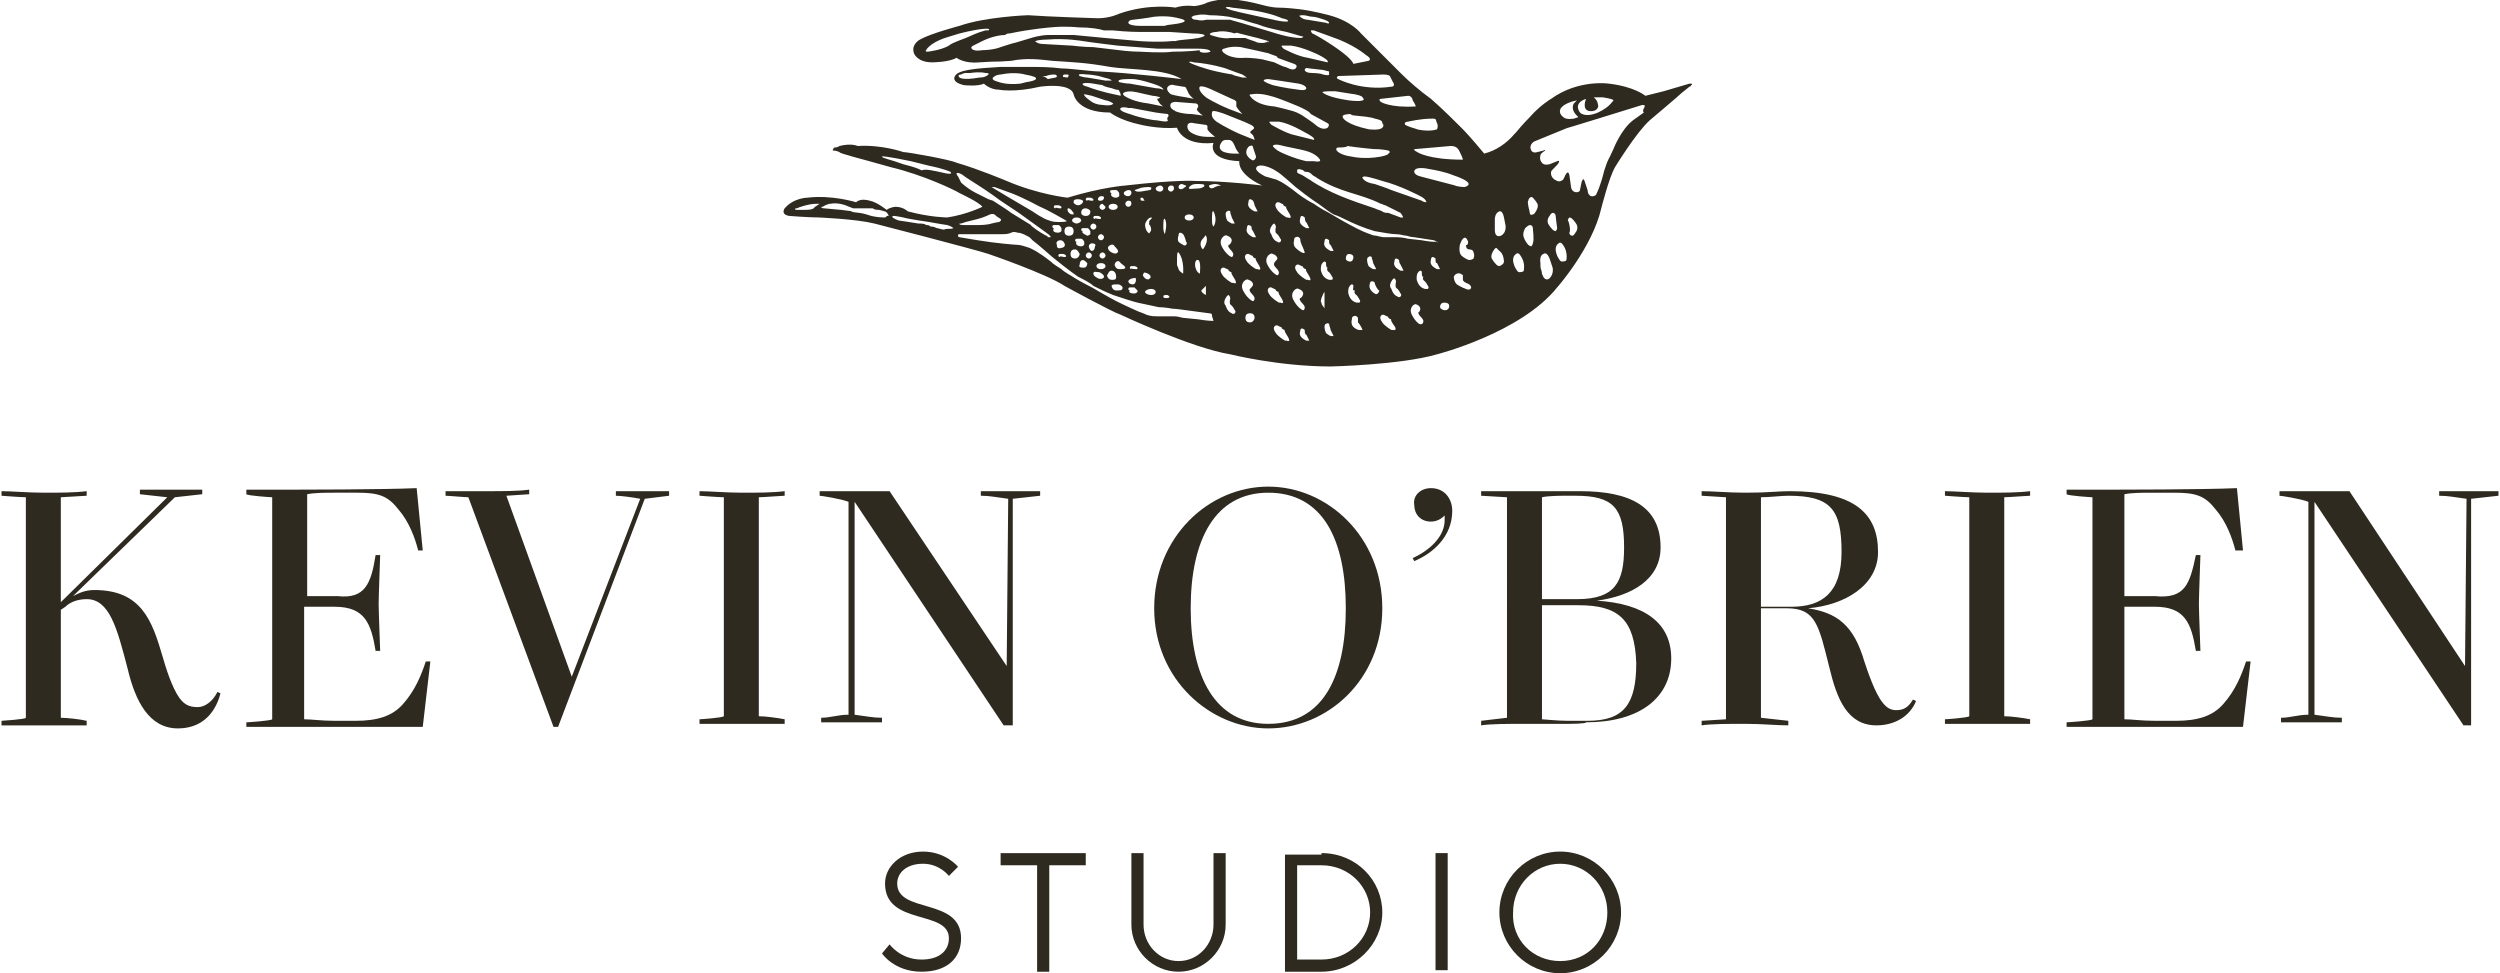
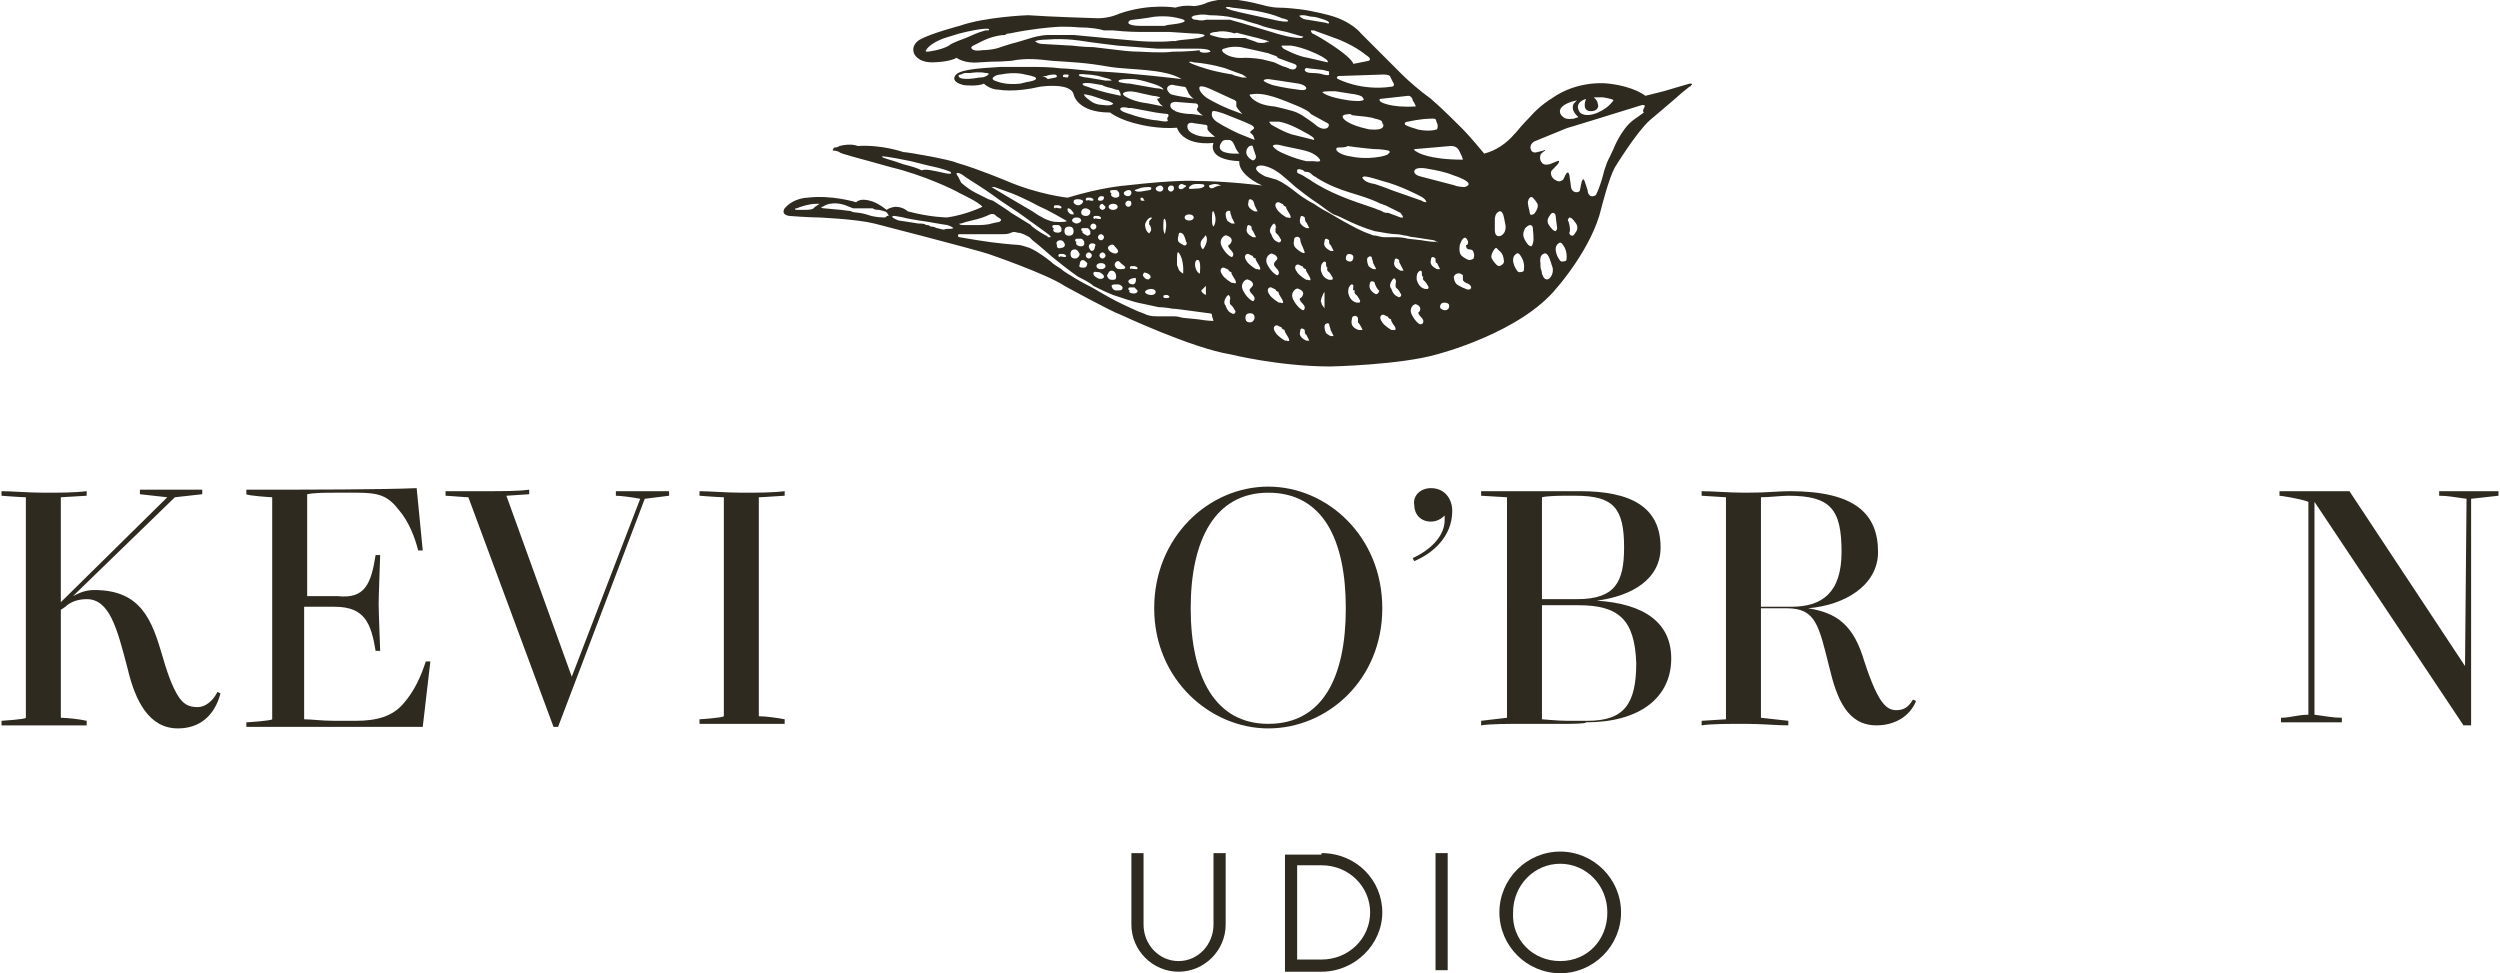
<svg xmlns="http://www.w3.org/2000/svg" version="1.1" id="Layer_1" x="0px" y="0px" viewBox="0 0 164.4 64" style="enable-background:new 0 0 164.4 64;" xml:space="preserve">
  <style type="text/css">
	.st0{fill:#2E2A20;}
</style>
  <g>
-     <path class="st0" d="M58.2,58.1c0-1.1,1-2.1,2.5-2.1s2.3,1,2.3,1l-0.6,0.6c0,0-0.6-0.8-1.7-0.8c-1.1,0-1.7,0.6-1.7,1.3   c0,2,4.2,0.9,4.2,3.6c0,1.3-0.9,2.2-2.6,2.2c-1.8,0-2.6-1.2-2.6-1.2l0.5-0.6c0,0,0.7,1,2.1,1c1.2,0,1.8-0.6,1.8-1.4   C62.4,59.8,58.2,60.9,58.2,58.1z" />
-     <path class="st0" d="M71.4,56.1v0.8H69v7h-0.8v-7h-2.4v-0.8H71.4z" />
    <path class="st0" d="M79.8,60.8v-4.7h0.8v4.7c0,1.7-1.4,3.1-3.1,3.1s-3.1-1.4-3.1-3.1v-4.7h0.8v4.7c0,1.3,1,2.4,2.3,2.4   S79.8,62.1,79.8,60.8z" />
    <path class="st0" d="M86.9,56.1c2.3,0,4,1.8,4,3.9c0,2.1-1.8,3.9-4,3.9h-2.4v-7.7h2.4V56.1z M85.3,56.9v6.2h1.6   c1.8,0,3.2-1.4,3.2-3.1c0-1.7-1.4-3.1-3.2-3.1C86.9,56.9,85.3,56.9,85.3,56.9z" />
    <path class="st0" d="M94.4,56.1h0.8v7.7h-0.8V56.1z" />
    <path class="st0" d="M102.6,64c-2.2,0-4-1.8-4-4s1.8-4,4-4s4,1.8,4,4S104.8,64,102.6,64z M102.6,63.2c1.8,0,3.1-1.4,3.1-3.2   s-1.4-3.2-3.1-3.2s-3.1,1.4-3.1,3.2C99.4,61.8,100.8,63.2,102.6,63.2z" />
  </g>
  <g>
    <path class="st0" d="M11.7,47.9c-1.9,0-2.8-1.8-3.3-3.9c-0.7-2.7-1.2-4.6-2.7-4.6c-0.6,0-1.1,0.2-1.4,0.5L4,40.1v7.1   c0.4,0,1.3,0.1,1.7,0.2v0.3c-0.8,0-1.8,0-2.8,0c-1.1,0-2.2,0-2.8,0v-0.3c0,0,1.6-0.1,1.6-0.2V32.7c-0.3,0-1.6-0.1-1.6-0.1v-0.3   c0.6,0,1.8,0.1,2.8,0.1s2,0,2.8-0.1v0.3c-0.2,0-1.5,0.1-1.7,0.1v6.9l7-6.9l-1.8-0.2v-0.3c0.7,0,0.7,0,2.1,0c1.3,0,1.1,0,2,0v0.3   l-1.8,0.2l-6.7,6.5l0,0c0.4-0.2,0.8-0.4,1.4-0.4c3.1,0,3.8,2,4.5,4.4c0.2,0.7,0.6,2,1.1,2.7c0.3,0.4,0.6,0.6,1.2,0.6   c0.5,0,1-0.4,1.3-1l0.2,0.1C14.1,47.1,13.1,47.9,11.7,47.9z" />
    <path class="st0" d="M24.7,36.5H25c0,0.1-0.1,2.7-0.1,3.2c0,0.6,0.1,2.9,0.1,3.1h-0.3C24.4,41,24,39.9,22,39.9h-2v7.4   c0.5,0,1.1,0.1,2,0.1h1.4c1.4,0,2.4-0.3,3.1-1.1c0.8-0.9,1.2-1.9,1.5-2.8h0.3l-0.5,4.3c-0.6,0-6.4,0-8.5,0c-1.4,0-2.5,0-3.1,0v-0.3   c0.1,0,1.6-0.1,1.7-0.2V32.7c-0.1,0-1.6-0.1-1.7-0.2v-0.3c0.7,0,1.7,0,3.1,0c0,0,5.9,0,8.1-0.1l0.4,4.1h-0.3   c-0.2-0.8-0.6-1.9-1.3-2.7c-0.7-0.9-1.3-1.1-2.7-1.1H22c-0.6,0-1.3,0-1.8,0.1v6.7h2C24,39.4,24.4,38.4,24.7,36.5z" />
    <path class="st0" d="M37.6,44.5L37.6,44.5l4.5-11.7c-0.5-0.1-1.3-0.2-1.6-0.2v-0.3c0.8,0,1.2,0,1.8,0c0.4,0,1.1,0,1.7,0v0.3   l-1.6,0.2l-5.7,15h-0.3l-5.6-15.1c-0.2,0-1.3-0.1-1.5-0.1v-0.3c0.8,0,1.7,0,2.8,0c0.9,0,2,0,2.7-0.1v0.3l-1.5,0.1L37.6,44.5z" />
    <path class="st0" d="M47.6,32.7c-0.3,0-1.6-0.1-1.6-0.1v-0.3c0.6,0,1.8,0.1,2.8,0.1s2,0,2.8-0.1v0.3c-0.2,0-1.4,0.1-1.7,0.1v14.4   c0.4,0,1.2,0.1,1.7,0.2v0.3c-0.8,0-1.8,0-2.8,0c-1.1,0-2.2,0-2.8,0v-0.3c0.1,0,1.5-0.1,1.6-0.2V32.7z" />
-     <path class="st0" d="M66.2,43.8L66.2,43.8l0.1-11c-0.8-0.1-1.2-0.2-1.8-0.2v-0.3c0.8,0,1.4,0,1.9,0c0.6,0,1.4,0,2,0v0.3l-1.8,0.2   v14.9H66L56.2,33l0,0v14c0.8,0.1,1.2,0.2,1.8,0.2v0.3c-0.8,0-1.3,0-2,0s-1.3,0-2,0v-0.3c0.6,0,1.1-0.2,1.8-0.2V33   c-0.5-0.2-1.8-0.4-1.9-0.4v-0.3c0.7,0,1.7,0,2.8,0c0.9,0,1.2,0,1.8,0L66.2,43.8z" />
-     <path class="st0" d="M83.4,32c3.9,0,7.5,3.3,7.5,8s-3.6,7.9-7.5,7.9c-3.8,0-7.5-3.2-7.5-7.9S79.5,32,83.4,32z M83.4,47.6   c3.6,0,5.1-3.1,5.1-7.6s-1.5-7.6-5.1-7.6c-3.5,0-5.1,3.1-5.1,7.6S79.9,47.6,83.4,47.6z" />
+     <path class="st0" d="M83.4,32c3.9,0,7.5,3.3,7.5,8s-3.6,7.9-7.5,7.9c-3.8,0-7.5-3.2-7.5-7.9S79.5,32,83.4,32M83.4,47.6   c3.6,0,5.1-3.1,5.1-7.6s-1.5-7.6-5.1-7.6c-3.5,0-5.1,3.1-5.1,7.6S79.9,47.6,83.4,47.6z" />
    <path class="st0" d="M94.1,32.1c0.9,0,1.4,0.7,1.4,1.5c0,1.7-1.3,2.8-2.5,3.3l-0.1-0.2c1.1-0.5,2.1-1.4,2.1-2.5c0-0.1,0-0.2,0-0.3   c-0.2,0.2-0.5,0.4-0.9,0.4c-0.7,0-1.1-0.5-1.1-1.1C92.9,32.6,93.4,32.1,94.1,32.1z" />
    <path class="st0" d="M103.2,47.6c-1.1,0-1.8,0-2.9,0s-2.3,0-2.9,0.1v-0.3l1.7-0.2V32.7l-1.7-0.1v-0.3c0.7,0,1.8,0,3.2,0   c1.5,0,0.5,0,3.3,0c3.3,0,5.3,1,5.3,3.7c0,2.1-1.9,3.2-4.2,3.5l0,0c3.2,0.2,4.9,1.5,4.9,3.8c0,2.6-2.1,4.2-5.6,4.2   C104.3,47.6,103.2,47.6,103.2,47.6z M101.4,39.4h2.3c2.5,0,3.1-1.1,3.1-3.4c0-2.6-0.7-3.4-3.2-3.4H103c-0.3,0-1.2,0-1.6,0.1V39.4z    M103.8,39.8h-2.4v7.5c0.1,0,1,0.1,1.7,0.1c0.2,0,1,0,1.3,0c2.4,0,3.2-1.1,3.2-3.8C107.5,40.7,106.4,39.8,103.8,39.8z" />
    <path class="st0" d="M115.8,40.2v7l1.8,0.2v0.3c-0.8,0-1.7-0.1-2.8-0.1c-1.2,0-2.3,0-2.9,0.1v-0.3l1.6-0.1V32.7l-1.6-0.1v-0.3   c0.7,0,1.8,0.1,2.9,0.1c1.5,0,2.1-0.1,2.9-0.1c4.3,0,5.8,1.5,5.8,4c0,2.2-2.2,3.5-4.6,3.7l0,0c1.9,0.3,3,1.1,3.7,3.5   c0.2,0.6,0.7,2.1,1.2,2.7c0.3,0.4,0.6,0.5,0.9,0.5c0.5,0,0.8-0.2,1.1-0.7l0.2,0.1c-0.4,1-1.4,1.6-2.6,1.6c-1.9,0-2.6-1.7-3.1-3.8   c-0.7-2.8-0.9-3.9-2.8-3.9h-1.7V40.2z M115.8,39.9h2c2,0,3.3-0.9,3.3-3.6c0-2.8-0.7-3.7-3.5-3.7c-0.5,0-1.2,0.1-1.8,0.1V39.9z" />
-     <path class="st0" d="M129.5,32.7c-0.3,0-1.6-0.1-1.6-0.1v-0.3c0.6,0,1.8,0.1,2.8,0.1s2,0,2.8-0.1v0.3c-0.2,0-1.4,0.1-1.7,0.1v14.4   c0.4,0,1.2,0.1,1.7,0.2v0.3c-0.8,0-1.8,0-2.8,0c-1.1,0-2.2,0-2.8,0v-0.3c0.1,0,1.5-0.1,1.6-0.2V32.7z" />
-     <path class="st0" d="M144.4,36.5h0.3c0,0.1-0.1,2.7-0.1,3.2c0,0.6,0.1,2.9,0.1,3.1h-0.3c-0.3-1.8-0.7-2.9-2.7-2.9h-2v7.4   c0.5,0,1.1,0.1,2,0.1h1.4c1.4,0,2.4-0.3,3.1-1.1c0.8-0.9,1.2-1.9,1.5-2.8h0.3l-0.5,4.3c-0.6,0-6.4,0-8.5,0c-1.4,0-2.5,0-3.1,0v-0.3   c0.1,0,1.6-0.1,1.7-0.2V32.7c-0.1,0-1.6-0.1-1.7-0.2v-0.3c0.7,0,1.7,0,3.1,0c0,0,5.9,0,8.1-0.1l0.4,4.1H147   c-0.2-0.8-0.6-1.9-1.3-2.7c-0.7-0.9-1.3-1.1-2.7-1.1h-1.5c-0.6,0-1.3,0-1.8,0.1v6.7h2C143.7,39.4,144,38.4,144.4,36.5z" />
    <path class="st0" d="M162.1,43.8L162.1,43.8l0.1-11c-0.8-0.1-1.2-0.2-1.8-0.2v-0.3c0.8,0,1.4,0,1.9,0c0.6,0,1.4,0,2,0v0.3l-1.8,0.2   v14.9H162L152.2,33l0,0v14c0.8,0.1,1.2,0.2,1.8,0.2v0.3c-0.8,0-1.3,0-2,0s-1.3,0-2,0v-0.3c0.6,0,1.1-0.2,1.8-0.2V33   c-0.5-0.2-1.8-0.4-1.9-0.4v-0.3c0.7,0,1.7,0,2.8,0c0.9,0,1.2,0,1.8,0L162.1,43.8z" />
  </g>
  <path class="st0" d="M97.6,10.1c0.8-0.2,1.5-0.7,2-1.3c0,0,0,0,0.1-0.1c0.4-0.5,0.9-1,0.9-1c0.7-0.8,1.4-1.2,1.4-1.2  c1.8-1.3,3.8-1,3.8-1c1.7,0.2,2.4,0.8,2.4,0.8l1.2-0.3l1.7-0.5c0.1,0,0.1,0,0.1,0c0.1,0,0.1,0.1,0,0.1c0,0.1-0.1,0.1-0.1,0.1  l-0.5,0.4c-0.2,0.2-2.1,1.8-2.1,1.8c-0.9,0.8-2.3,3.1-2.3,3.1c-0.4,0.7-0.9,2.7-0.9,2.7c-0.6,2.6-2.9,5.2-2.9,5.2  c-2.4,3-7.9,4.4-7.9,4.4c-2.4,0.7-7,0.8-7,0.8c-3.4,0-6.6-0.8-6.6-0.8c-2.5-0.4-7.2-2.6-7.2-2.6c-0.6-0.2-3.7-1.9-3.7-1.9  c-1.2-0.8-5-2.1-5-2.1c-0.9-0.3-7.5-2-7.5-2c-1.2-0.3-3.7-0.4-3.7-0.4c-0.6,0-1.9-0.1-1.9-0.1c-0.6-0.1-0.3-0.5-0.3-0.5  c0.6-0.7,1.5-0.7,1.5-0.7c1.6-0.2,3.2,0.3,3.2,0.3c0.3-0.3,0.9-0.1,0.9-0.1c0.5,0.1,1.1,0.6,1.1,0.6c0.3-0.2,0.6-0.2,0.6-0.2  c0.5,0,0.8,0.3,0.8,0.3c1.5,0.4,2.6,0.4,2.6,0.4c1.3-0.2,2.3-0.7,2.3-0.7c-0.2-0.3-1.5-0.9-1.5-0.9c-0.3-0.2-2.4-1.2-4.5-1.7  c-2.1-0.6-3.4-0.9-3.4-1l0,0c0,0-0.2-0.1-0.4-0.1c-0.1,0,0-0.1,0-0.1s0-0.1,0.1-0.1c0.2,0,0.3-0.1,0.3-0.1c0.8-0.2,1.2,0,1.2,0  c1.6-0.1,3,0.4,3,0.4c0.3,0,3.1,0.5,3.5,0.7c1.4,0.4,3.3,1.2,3.3,1.2c2.1,0.9,4,1.1,4,1.1c2.3-0.7,3.8-0.8,3.8-0.8  c3.5-0.4,4.6-0.3,4.6-0.3c2.1,0,4.4,0.3,4.4,0.3l0,0c-1.7-0.8-1.5-1.6-1.5-1.6c-2.2-0.1-1.7-1.2-1.7-1.2c-2.1,0.2-2.4-1-2.4-1  C76.2,8.5,75,8.2,75,8.2c-1.4-0.3-2-0.8-2-0.8c-2.2,0-2.4-1.2-2.4-1.2c-0.2-0.8-2.2-0.5-2.2-0.5c-1.7,0.4-2.7,0.2-2.7,0.2  c-0.6,0-1-0.4-1-0.4c-0.4,0.2-1.3,0.1-1.3,0.1C62.5,5.4,62.8,5,62.8,5c0.2-0.4,1.3-0.5,3-0.6c0.6,0,1,0,1.6,0c1,0,1.6,0,2.4,0.1  c0.6,0,2,0.2,2.5,0.2c2.1,0.1,5.4,0.5,5.4,0.5c-1.1-0.7-3.5-0.6-4.7-0.8c-1.7-0.3-2.4-0.3-3.8-0.4c-0.9-0.1-1.7-0.2-2.7,0  c-1.4,0.1-0.5,0-2.1,0.1c-1,0.1-1.5-0.3-1.5-0.3c-0.5,0.3-1.6,0.3-1.6,0.3c-1,0-1.2-0.6-1.2-0.6c-0.2-0.6,0.4-0.9,0.4-0.9  c0.7-0.4,2.6-0.9,2.6-0.9C64.8,1.1,67.6,1,67.6,1c1.3,0.1,4.6,0.2,4.6,0.2c0.8,0,1.4-0.3,1.4-0.3c2-0.7,3.7-0.4,3.7-0.4  c0.6-0.2,1.2-0.1,1.2-0.1c0.3,0,0.9-0.2,0.8-0.2C80.4-0.2,81.4,0,81.4,0c0.8,0.1,1.5,0.3,1.5,0.3C83.6,0.5,84,0.5,84,0.5  c0.6,0,1.4,0.1,1.4,0.1c0.9,0.1,2,0.4,2,0.4c1.5,0.4,2.1,1.2,2.1,1.2l2.7,2.7c0.4,0.4,1.2,1.1,1.9,1.6c0.7,0.6,1.7,1.6,2,1.9  C96.7,9,97.6,10.1,97.6,10.1L97.6,10.1z M96.3,12.3c0,0,1-0.2-0.8-0.8c0,0-0.4-0.2-1.6-0.4c0,0-0.9-0.2-0.9,0.2c0,0,0,0.2,0.4,0.3  l2.3,0.6C95.6,12.2,96,12.3,96.3,12.3z M62.7,15c0,0-0.1-0.1-0.4-0.2c0,0-0.7-0.1-1.2-0.2c0,0-1.4-0.2-1.7-0.3c0,0-0.5-0.1-0.6-0.1  c0,0-0.2,0-0.1,0.1c0,0,0.1,0.1,0.4,0.2c0,0,0.7,0.1,1.3,0.2c0.2,0,0.4,0,0.5,0.1c0.1,0,0.2,0,0.3,0.1c0.1,0,0.2,0,0.4,0.1  c0.1,0,0.3,0.1,0.5,0.1C62.2,15,62.5,15.1,62.7,15z M85.7,17.6c0,0,0-0.1-0.1-0.1l-0.2-0.1h-0.1c0,0-0.3,0.1,0,0.5  c0,0,0.1,0.2,0.6,0.5H86c0,0,0.4,0.2,0-0.4c0,0-0.2-0.3-0.1-0.3C85.8,17.7,85.7,17.6,85.7,17.6z M80.8,17.8c0,0,0-0.1-0.1-0.1  l-0.2-0.1h-0.1c0,0-0.3,0.1,0,0.5c0,0,0.1,0.2,0.6,0.5h0.1c0,0,0.4,0.2,0-0.4c0,0-0.2-0.3-0.1-0.3C80.9,17.9,80.8,17.8,80.8,17.8z   M84.4,13.5c0,0,0-0.1-0.1-0.1l-0.2-0.1H84c0,0-0.3,0.1,0,0.5c0,0,0.1,0.2,0.6,0.5h0.1c0,0,0.4,0.2,0-0.4c0,0-0.2-0.3-0.1-0.3  C84.5,13.6,84.4,13.5,84.4,13.5z M108,6.9c0,0-5.8,1.8-4.9,1.5l-2.2,0.9c0,0-0.4,0.2-0.2,0.6c0,0,0.1,0.2,0.4,0.1l0.4-0.1  c0,0,0.1-0.1,0.1,0c0,0-0.3,0.2-0.3,0.3c0,0-0.1,0.3,0.1,0.5c0,0,0.1,0.2,0.5,0.1l0.5-0.2c0,0,0.2-0.1,0.1,0.1  c-0.1,0.2-0.5,0.5-0.5,0.6c0,0-0.1,0.4,0.4,0.6c0,0,0.2,0.1,0.4-0.1l0.1-0.2c0,0,0.2-0.5,0.3-0.1l0.1,0.7c0,0,0,0.3,0.2,0.4  c0.2,0.1,0.4,0,0.4-0.1L104,12c0,0,0.1-0.4,0.2-0.1l0.1,0.3l0.1,0.3c0,0,0,0.2,0.1,0.3c0.1,0.2,0.5,0.1,0.5-0.1c0,0,0.2-0.3,0.5-1.5  c0.3-0.9,0.2-0.5,0.6-1.4c0,0,0.5-1.3,1.3-1.9l0.7-0.5C107.9,7.2,108.4,6.9,108,6.9z M102.6,7.2c-0.1,0.3,0.2,0.5,0.2,0.5  c0.2,0.2,0.7,0.1,0.7,0.1l0.3-0.1c-0.6-0.5-0.3-0.9-0.3-0.9l0.2-0.2C102.7,6.8,102.6,7.2,102.6,7.2z M103.9,7.4  c0.3,0.3,0.9,0.1,0.9,0.1c0.4-0.1,0.8-0.4,0.8-0.4c0.3-0.2,0.5-0.5,0.5-0.5c0-0.1-0.7-0.2-0.7-0.2c-0.3,0-0.6,0-0.6,0  c0.3,0.2,0.3,0.6,0.3,0.6c-0.1,0.4-0.6,0.3-0.6,0.3c-0.5-0.1-0.2-0.8-0.2-0.8C103.4,6.8,103.9,7.4,103.9,7.4z M58.4,14.1  c-0.1-0.2-0.2-0.2-0.6-0.3c-0.1,0-0.3,0-0.4-0.1c-0.1,0-0.2,0-0.3,0l0,0c-0.2,0-0.4,0-0.6,0h-0.4l-0.5-0.2c0,0-0.5-0.2-1-0.1  c0,0-0.2,0-0.5,0.2H54c0,0,0,0.1,0.2,0.1l1.1,0.1l0.8,0.1l0,0c-0.5,0,0.4,0.1,0.4,0.1s0.2,0,0.8,0.2c0,0,0.4,0.1,0.8,0.1  c0.1,0,0.2,0,0.2-0.1C58.4,14.2,58.5,14.2,58.4,14.1z M53.9,13.4c0,0,0,0-0.2,0c-0.1,0-0.3,0-0.7,0.1c0,0-0.4,0.1-0.6,0.2  c0,0,0,0-0.1,0c0,0,0,0,0,0.1c0,0,0.1,0,0.2,0H53c0,0,0.4,0,0.5-0.1l0.1-0.1L53.9,13.4L53.9,13.4z M65.8,14.4l-0.3-0.2  c0,0-0.1-0.2-0.4-0.1c0,0-0.4,0.2-0.8,0.3l-0.8,0.2l-0.3,0.1h-0.1c0,0-0.1,0.1,0.3,0.1c0,0,0.7,0,0.9,0c0.1,0,0.6,0,0.9-0.1  c0,0,0.4-0.1,0.5-0.1C65.7,14.6,65.9,14.5,65.8,14.4z M70.1,14.5c0,0-1.2-0.7-1.7-0.9c0,0-1.1-0.6-1.9-0.9l-1.1-0.4c0,0-0.1,0-0.2,0  l0,0l1,0.6l1.7,1c0,0,0.7,0.5,1.1,0.6c0,0,0.2,0.1,0.6,0.1C69.7,14.6,70.3,14.6,70.1,14.5z M68.8,15.5c0,0,0.1,0,0.1,0.1  c0.1,0,0.3,0,0.2,0c0,0,0-0.1-0.3-0.3L67,14c0,0-0.9-0.6-1.2-0.8c0,0-0.8-0.6-1.6-1.1c0,0-0.8-0.5-0.9-0.6c0,0-0.3-0.2-0.4-0.1  c0,0,0,0.1,0.1,0.2l0.1,0.2l0.1,0.2c0,0,0.4,0.4,1,0.7l0.8,0.4l0.3,0.1l0,0c0,0,1.1,0.7,1.2,0.8l1.3,0.8  C67.7,14.8,68.4,15.3,68.8,15.5z M62.2,11.4c0,0,0.5,0.1,0.3-0.1c0,0-0.4-0.2-1.4-0.4l-1.2-0.3c0,0-1.9-0.4-1.9-0.3s0.6,0.2,1.4,0.5  c0.8,0.2,1,0.3,1.2,0.4C60.9,11.1,61.3,11.2,62.2,11.4z M79.7,20.7c0,0,0-0.1-0.2-0.1L78,20.4c0,0-0.7-0.1-0.9-0.1  c0,0-0.5-0.1-0.9-0.1c-0.5-0.1-0.9-0.2-1.4-0.3c-0.4-0.1-1-0.3-1.6-0.5c-0.5-0.2-0.9-0.4-1.3-0.6c-0.2-0.2-0.6-0.4-1-0.6  c0,0-0.6-0.4-1.7-1.3c0,0-0.9-0.8-1.3-1.1c-0.1-0.1-0.1-0.1-0.2-0.2c-0.2-0.1-0.5-0.3-0.8-0.3c0,0-0.2-0.1-0.4,0  c-0.2,0.1-0.4,0.1-0.7,0.1c-1.1,0-2.6,0-2.6,0c-0.2,0-0.2,0-0.2,0.1s0.1,0.1,0.1,0.1l1.2,0.2c1.2,0.2,2.5,0.3,2.6,0.3  c0.2,0,0.5,0.1,0.8,0.2c0.2,0.1,0.5,0.2,1.4,0.9c0.2,0.2,0.4,0.3,0.7,0.5c0.2,0.2,0.6,0.4,0.9,0.6c0,0,0.5,0.3,1.1,0.6  c0,0,1.2,0.7,1.6,0.9c0,0,0.8,0.4,1.5,0.7c0,0,0.3,0.1,0.5,0.2c0.3,0.1,0.5,0.1,0.7,0.1h0.6h0.2c0.1,0,0.2,0,0.3,0  c0.3,0,0.5,0.1,0.6,0.1l1,0.1c0,0,0.6,0.1,0.9,0.1h0.1C79.7,20.8,79.7,20.8,79.7,20.7z M96.2,18.1c0,0-0.2-0.2-0.4-0.1  c0,0-0.1,0-0.2,0.2c0,0,0,0.3,0.2,0.5c0,0,0.3,0.2,0.6,0.3c0.2,0.1,0.3,0,0.3,0s0.1-0.1,0-0.2c0,0,0-0.1-0.3-0.2  c0,0-0.2-0.1-0.2-0.2C96.2,18.4,96.2,18.2,96.2,18.1z M83.9,14.9c0,0,0-0.1-0.1-0.2c0,0-0.1,0-0.2,0.2c0,0-0.2,0.3,0,0.5  c0,0,0.1,0.4,0.4,0.5c0.1,0.1,0.2,0,0.2,0s0.1-0.1,0-0.2c0,0-0.1-0.2-0.2-0.3c0,0-0.2-0.1-0.1-0.3C83.8,15.2,83.9,15.1,83.9,14.9z   M75.7,14.4c0,0,0.1-0.1,0-0.1c0,0-0.1,0-0.2,0.1c0,0-0.2,0.2-0.2,0.4c0,0,0,0.3,0.2,0.5c0.1,0.1,0.1,0,0.1,0s0.1-0.1,0.1-0.2  c0,0,0-0.2-0.1-0.3c0,0-0.1-0.1,0-0.2C75.5,14.6,75.6,14.5,75.7,14.4z M89,18.8c0,0,0-0.1-0.1-0.1c0,0-0.1,0-0.2,0.2  c0,0-0.1,0.3,0,0.5c0,0,0.1,0.4,0.5,0.5c0.1,0,0.2,0,0.2,0s0.1-0.1,0-0.2c0,0-0.1-0.2-0.2-0.3c0,0-0.2-0.1-0.1-0.3  C88.9,19.1,89,19,89,18.8z M91.8,18.5c0,0,0-0.1-0.1-0.2c0,0-0.1,0-0.2,0.2c0,0-0.2,0.3,0,0.5c0,0,0.1,0.4,0.4,0.5  c0.1,0.1,0.2,0,0.2,0s0.1-0.1,0-0.2c0,0-0.1-0.2-0.2-0.3c0,0-0.2-0.1-0.1-0.3C91.7,18.8,91.8,18.7,91.8,18.5z M87.2,17.3  c0,0,0-0.1-0.1-0.1c0,0-0.1,0-0.2,0.2c0,0-0.1,0.3,0,0.5c0,0,0.1,0.4,0.5,0.5c0.1,0,0.2,0,0.2,0s0.1-0.1,0-0.2c0,0-0.1-0.2-0.2-0.3  c0,0-0.2-0.1-0.1-0.3C87.2,17.6,87.2,17.4,87.2,17.3z M93.5,17.9c0,0,0-0.1-0.1-0.1c0,0-0.1,0-0.2,0.2c0,0-0.1,0.3,0,0.5  c0,0,0.1,0.4,0.5,0.5c0.1,0,0.2,0,0.2,0s0.1-0.1,0-0.2c0,0-0.1-0.2-0.2-0.3c0,0-0.2-0.1-0.1-0.3C93.5,18.2,93.5,18.1,93.5,17.9z   M94.4,17c0,0-0.1-0.1-0.2-0.1c0,0-0.1,0-0.1,0.2c0,0-0.1,0.2,0.1,0.4c0,0,0.1,0.1,0.3,0.2c0.1,0,0.2,0,0.2,0s-0.1-0.2-0.2-0.4  C94.4,17.3,94.4,17.2,94.4,17z M92,17.1c0,0-0.1-0.1-0.2-0.1c0,0-0.1,0-0.1,0.2c0,0-0.1,0.2,0.1,0.4c0,0,0.1,0.1,0.3,0.2  c0.1,0,0.2,0,0.2,0s-0.1-0.2-0.2-0.4C92.1,17.4,92,17.3,92,17.1z M87.4,15.8c0,0-0.1-0.1-0.2-0.1c0,0-0.1,0-0.1,0.2  c0,0-0.1,0.2,0.1,0.4c0,0,0.1,0.1,0.3,0.2c0.1,0,0.2,0,0.2,0s-0.1-0.2-0.2-0.4C87.4,16.1,87.4,15.9,87.4,15.8z M85.8,14.3  c0,0-0.1-0.1-0.2-0.1c0,0-0.1,0-0.1,0.2c0,0-0.1,0.2,0.1,0.4c0,0,0.1,0.1,0.3,0.2c0.1,0,0.2,0,0.2,0s-0.1-0.2-0.2-0.4  C85.9,14.7,85.8,14.5,85.8,14.3z M85.8,21.7c0,0-0.1-0.1-0.2-0.1c0,0-0.1,0-0.1,0.2c0,0-0.1,0.2,0.1,0.4c0,0,0.1,0.1,0.3,0.2  c0.1,0,0.2,0,0.2,0S86,22.2,85.9,22C85.8,22,85.8,21.8,85.8,21.7z M85.5,15.7c0,0-0.1-0.2-0.3-0.1c0,0-0.1,0-0.1,0.2  c0,0-0.1,0.3,0.1,0.5c0,0,0.2,0.2,0.4,0.3c0.2,0.1,0.2,0,0.2,0s-0.1-0.3-0.2-0.5C85.6,16.1,85.5,15.9,85.5,15.7z M82.4,13.2  c0,0-0.1-0.1-0.2-0.1c0,0-0.1,0-0.1,0.2c0,0-0.1,0.2,0.1,0.4c0,0,0.1,0.1,0.3,0.2c0.1,0,0.2,0,0.2,0s-0.1-0.2-0.2-0.4  C82.5,13.5,82.5,13.4,82.4,13.2z M82.4,18.7c0,0,0-0.2-0.3-0.3c0,0-0.1-0.1-0.3,0.1c0,0-0.2,0.2-0.1,0.5c0,0,0.1,0.3,0.4,0.6  c0.2,0.2,0.3,0.2,0.3,0.2s0.1,0,0.1-0.2c0,0,0-0.1-0.2-0.3c0,0-0.2-0.2-0.1-0.3C82.3,18.9,82.4,18.8,82.4,18.7z M84,17  c0,0,0-0.2-0.3-0.3c0,0-0.1-0.1-0.3,0.1c0,0-0.2,0.2-0.1,0.5c0,0,0.1,0.3,0.4,0.6c0.2,0.2,0.3,0.2,0.3,0.2s0.1,0,0.1-0.2  c0,0,0-0.1-0.2-0.3c0,0-0.2-0.2-0.1-0.3C83.8,17.2,84,17.1,84,17z M85.7,19.3c0,0,0-0.2-0.3-0.3c0,0-0.1-0.1-0.3,0.1  c0,0-0.2,0.2-0.1,0.5c0,0,0.1,0.3,0.4,0.6c0.2,0.2,0.3,0.2,0.3,0.2s0.1,0,0.1-0.2c0,0,0-0.1-0.2-0.3c0,0-0.2-0.2-0.1-0.3  C85.6,19.6,85.7,19.4,85.7,19.3z M98.6,16.5c0,0-0.1-0.1-0.2-0.2c0,0-0.1,0-0.2,0.2c0,0-0.2,0.3-0.1,0.5c0,0,0.1,0.2,0.3,0.4  c0.1,0.1,0.2,0.1,0.2,0.1s0.3-0.1,0.3-0.3C98.9,17.2,98.9,16.7,98.6,16.5z M102.9,16.3c0,0-0.1-0.2-0.2-0.3c0,0-0.1-0.1-0.2,0  c0,0-0.2,0.1-0.2,0.4c0,0,0,0.3,0.2,0.6c0.1,0.2,0.2,0.2,0.2,0.2s0.3,0,0.3-0.1C103,17.2,103.1,16.7,102.9,16.3z M100.1,17  c0,0-0.1-0.2-0.2-0.3c0,0-0.1-0.1-0.2,0c0,0-0.2,0.1-0.2,0.4c0,0,0,0.3,0.2,0.6c0.1,0.2,0.2,0.2,0.2,0.2s0.3,0,0.3-0.1  C100.2,17.8,100.3,17.4,100.1,17z M96.5,15.8c0,0-0.1-0.3-0.3-0.1c0,0-0.1,0.1-0.2,0.4c0,0-0.1,0.5,0.1,0.7c0,0,0.2,0.2,0.5,0.3  c0.2,0,0.3-0.1,0.3-0.1s0.1-0.2,0-0.4c0,0,0-0.2-0.3-0.2c0,0-0.2,0-0.2-0.3C96.5,16.2,96.6,15.9,96.5,15.8z M100.8,15  c0,0,0-0.2-0.2-0.2c0,0-0.1,0-0.3,0.2c0,0-0.2,0.3-0.1,0.6c0,0,0.1,0.3,0.3,0.5c0.1,0.1,0.2,0.1,0.2,0.1s0.1-0.1,0.1-0.2  C100.9,15.8,100.8,15.1,100.8,15z M83.9,19.1c0,0,0-0.1-0.1-0.1l-0.2-0.1h-0.1c0,0-0.3,0.1,0,0.5c0,0,0.1,0.2,0.6,0.5h0.1  c0,0,0.4,0.2,0-0.4c0,0-0.2-0.3-0.1-0.3C84,19.2,83.9,19.1,83.9,19.1z M84.3,21.6c0,0,0-0.1-0.1-0.1L84,21.4h-0.1c0,0-0.3,0.1,0,0.5  c0,0,0.1,0.2,0.6,0.5h0.1c0,0,0.4,0.2,0-0.4c0,0-0.2-0.3-0.1-0.3C84.4,21.7,84.3,21.6,84.3,21.6z M82.4,16.9c0,0,0-0.1-0.1-0.1  l-0.2-0.1H82c0,0-0.3,0.1,0,0.5c0,0,0.1,0.2,0.6,0.5h0.1c0,0,0.4,0.2,0-0.4c0,0-0.2-0.3-0.1-0.3C82.5,17,82.4,16.9,82.4,16.9z   M80.9,19.6c0,0,0-0.1-0.1-0.2c0,0-0.1,0-0.2,0.2c0,0-0.2,0.3,0,0.5c0,0,0.1,0.4,0.4,0.5c0.1,0.1,0.2,0,0.2,0s0.1-0.1,0-0.2  c0,0-0.1-0.2-0.2-0.3c0,0-0.2-0.1-0.1-0.3C80.8,19.9,80.9,19.8,80.9,19.6z M82.3,14.9c0,0-0.1-0.1-0.2-0.1c0,0-0.1,0-0.1,0.2  c0,0-0.1,0.2,0.1,0.4c0,0,0.1,0.1,0.3,0.2c0.1,0,0.2,0,0.2,0s-0.1-0.2-0.2-0.4C82.3,15.1,82.3,15,82.3,14.9z M93.4,20.3  c0,0,0-0.2-0.3-0.3c0,0-0.1,0-0.2,0.1c0,0-0.2,0.2-0.1,0.5c0,0,0.1,0.3,0.4,0.6c0.2,0.2,0.3,0.1,0.3,0.1s0.1,0,0.1-0.2  c0,0,0-0.1-0.2-0.3c0,0-0.2-0.2-0.1-0.3C93.3,20.6,93.4,20.4,93.4,20.3z M91.3,20.9c0,0,0-0.1-0.1-0.1L91,20.7h-0.1  c0,0-0.3,0.1,0,0.5c0,0,0.1,0.2,0.6,0.5h0.1c0,0,0.4,0.1,0-0.4c0,0-0.2-0.3-0.1-0.3C91.4,21,91.3,20.9,91.3,20.9z M89.3,20.9  c0,0-0.1-0.2-0.3-0.1c0,0-0.1,0-0.1,0.2c0,0-0.1,0.3,0.1,0.5c0,0,0.2,0.2,0.4,0.2c0.2,0,0.2,0,0.2,0s-0.1-0.3-0.3-0.5  C89.3,21.3,89.3,21.1,89.3,20.9z M81,15.8c0,0,0-0.2-0.3-0.3c0,0-0.1-0.1-0.3,0.1c0,0-0.2,0.2-0.1,0.5c0,0,0.1,0.3,0.4,0.6  c0.2,0.2,0.3,0.2,0.3,0.2s0.1,0,0.1-0.2c0,0,0-0.1-0.2-0.3c0,0-0.2-0.2-0.1-0.3C80.9,16.1,81,15.9,81,15.8z M77.8,15.4  c0,0-0.1-0.1-0.2-0.1c0,0-0.1,0-0.1,0.2c0,0-0.1,0.2,0,0.4c0,0,0.1,0.1,0.3,0.2c0.1,0.1,0.2,0,0.2,0s0.1-0.1,0-0.2  C78,15.9,77.9,15.5,77.8,15.4z M90.4,18.6c0,0,0-0.1-0.2-0.1c0,0-0.1,0-0.1,0.1c0,0-0.1,0.2,0,0.4c0,0,0.1,0.2,0.3,0.3  c0.1,0.1,0.2,0,0.2,0s0.1-0.1,0.1-0.2C90.6,19.1,90.4,18.7,90.4,18.6z M102.3,14.2c0,0,0-0.2-0.2-0.2c0,0-0.1,0-0.2,0.2  c0,0-0.2,0.2-0.1,0.5c0,0,0.1,0.2,0.3,0.4c0.1,0.1,0.2,0.1,0.2,0.1s0.1-0.1,0.1-0.2C102.4,15,102.3,14.3,102.3,14.2z M100.6,14  c0,0,0,0.2,0.2,0.1c0,0,0.1,0,0.2-0.2c0,0,0.2-0.3,0.1-0.5c0,0-0.1-0.2-0.3-0.4c-0.1-0.1-0.2,0-0.2,0s-0.1,0.1-0.1,0.2  C100.4,13.3,100.6,13.9,100.6,14z M103.2,15.3c0,0,0,0.2,0.2,0.2c0,0,0.1,0,0.2-0.2c0,0,0.2-0.2,0.1-0.5c0,0-0.1-0.2-0.3-0.4  c-0.1-0.1-0.2-0.1-0.2-0.1s-0.1,0.1-0.1,0.2C103.2,14.6,103.3,15.2,103.2,15.3z M101.9,17c-0.2-0.5-0.4-0.3-0.4-0.3  c-0.3,0.1-0.2,0.6-0.2,0.6v0.2c0,0.2,0.1,0.3,0.1,0.5c0.2,0.6,0.5,0.3,0.5,0.3c0.3-0.3,0.2-0.7,0.2-0.7L101.9,17z M98.9,14.3  c-0.1-0.5-0.3-0.4-0.3-0.4c-0.3,0.1-0.3,0.5-0.3,0.5v0.2c0,0.2,0,0.3,0,0.5c0,0.6,0.4,0.4,0.4,0.4c0.4-0.2,0.3-0.7,0.3-0.7  L98.9,14.3z M75,12.6L75,12.6l0.6-0.1c0,0,0.1,0,0.1-0.1c0,0,0.1-0.1-0.2-0.1c0,0-0.4,0-0.6,0.1l-0.3,0.1c0,0,0.1,0.1,0.2,0.1H75z   M80.9,13.9c0,0-0.1-0.1-0.2,0c0,0-0.1,0-0.1,0.2c0,0,0,0.2,0.1,0.4c0,0,0.1,0.1,0.3,0.2c0.1,0,0.2,0,0.2,0s-0.1-0.2-0.2-0.4  C81,14.2,80.9,14.1,80.9,13.9z M74.6,19.3c0,0,0.1,0,0.2-0.1v-0.1c0,0-0.1-0.1-0.2-0.2c0,0-0.1,0-0.3,0c-0.1,0-0.1,0.1-0.1,0.1  s0,0.1,0.1,0.1C74.2,19.2,74.3,19.3,74.6,19.3z M73.4,13c0,0,0.1,0,0.2-0.1c0,0,0-0.1,0-0.2c0,0-0.1-0.2-0.2-0.2c0,0-0.1,0-0.3,0  c-0.1,0-0.1,0.1-0.1,0.1s0,0.1,0.1,0.1C73,12.8,73.1,13,73.4,13z M69.7,13.7L69.7,13.7c0.1,0,0.1,0,0.1-0.1c0,0-0.1-0.1-0.2-0.1  c0,0-0.1,0-0.2,0s-0.1,0.1-0.1,0.1s0,0.1,0.1,0.1C69.4,13.6,69.5,13.7,69.7,13.7z M72.3,14.4L72.3,14.4c0.1,0,0.1,0,0.1-0.1  c0,0-0.1-0.1-0.2-0.1c0,0-0.1,0-0.2,0s-0.1,0.1-0.1,0.1s0,0.1,0.1,0.1C72,14.3,72.1,14.4,72.3,14.4z M71.1,16.2c0,0,0.1,0,0.2-0.1  c0,0,0-0.1,0-0.2c0,0-0.1-0.2-0.2-0.2c0,0-0.1,0-0.3,0c-0.1,0-0.1,0.1-0.1,0.1s0,0.1,0.1,0.1C70.7,16,70.8,16.2,71.1,16.2z   M71.5,15.5c0,0,0.1,0,0.2-0.1c0,0,0-0.1,0-0.2c0,0-0.1-0.2-0.2-0.2c0,0-0.1,0-0.3,0c-0.1,0-0.1,0.1-0.1,0.1s0,0.1,0.1,0.1  C71.1,15.3,71.3,15.4,71.5,15.5z M70,16.9L70,16.9c0.1,0,0.1,0,0.1-0.1c0,0-0.1-0.1-0.2-0.1c0,0-0.1,0-0.2,0s-0.1,0.1-0.1,0.1  s0,0.1,0.1,0.1C69.7,16.8,69.8,16.9,70,16.9z M74.7,17.7L74.7,17.7c0.1,0,0.1,0,0.1-0.1c0,0-0.1-0.1-0.2-0.1c0,0-0.1,0-0.2,0  s-0.1,0.1-0.1,0.1s0,0.1,0.1,0.1C74.3,17.6,74.4,17.7,74.7,17.7z M70.3,13.7C70.3,13.7,70.2,13.6,70.3,13.7c-0.1,0-0.1,0-0.1,0.1  c0,0,0,0.1,0.1,0.2c0,0,0.1,0.1,0.2,0.1s0.1,0,0.1,0V14C70.5,13.9,70.5,13.8,70.3,13.7z M71.8,13.2L71.8,13.2c0.1,0,0.1,0,0.1-0.1  c0,0-0.1-0.1-0.2-0.1c0,0-0.1,0-0.2,0s-0.1,0.1-0.1,0.1s0,0.1,0.1,0.1C71.5,13.1,71.6,13.2,71.8,13.2z M69.6,15.3c0,0,0.1,0,0.2-0.1  c0,0,0-0.1,0-0.2c0,0-0.1-0.2-0.2-0.2c0,0-0.1,0-0.3,0c-0.1,0-0.1,0.1-0.1,0.1s0,0.1,0.1,0.1C69.2,15.2,69.3,15.3,69.6,15.3z   M87.4,21.3c0,0-0.1-0.1-0.2,0c0,0-0.1,0-0.1,0.2c0,0,0,0.2,0.1,0.4c0,0,0.1,0.1,0.3,0.2c0.1,0,0.2,0,0.2,0s-0.1-0.2-0.2-0.4  C87.5,21.6,87.4,21.4,87.4,21.3z M90.2,16.9c0,0-0.1-0.1-0.2,0c0,0-0.1,0-0.1,0.2c0,0,0,0.2,0.1,0.4c0,0,0.1,0.1,0.3,0.2  c0.1,0,0.2,0,0.2,0s-0.1-0.2-0.2-0.4C90.3,17.2,90.2,17,90.2,16.9z M70.7,16.4c-0.2,0-0.3,0.1-0.3,0.3c0,0.2,0.1,0.3,0.3,0.3  c0.2,0,0.3-0.2,0.3-0.3C70.9,16.5,70.8,16.4,70.7,16.4z M72.4,17.3c-0.2,0-0.3,0.1-0.3,0.2s0.1,0.2,0.3,0.2c0.2,0,0.3-0.1,0.3-0.2  C72.7,17.4,72.6,17.3,72.4,17.3z M70.9,13.1c-0.3,0-0.3,0.1-0.3,0.2c0,0.1,0.2,0.2,0.3,0.2s0.3-0.1,0.3-0.2  C71.3,13.2,71.1,13.1,70.9,13.1z M70.8,14.3c-0.2,0-0.3,0.1-0.3,0.2s0.2,0.2,0.3,0.2s0.3-0.1,0.3-0.2C71.1,14.4,71,14.3,70.8,14.3z   M70.3,14.9c-0.2,0-0.3,0.1-0.3,0.3s0.1,0.3,0.3,0.3c0.2,0,0.3-0.1,0.3-0.3S70.5,14.9,70.3,14.9z M69.7,15.8c-0.1,0-0.3,0.1-0.2,0.3  c0,0.1,0,0.3,0.3,0.2c0.1,0,0.3-0.1,0.2-0.3C69.9,15.8,69.8,15.8,69.7,15.8z M71.8,16c-0.1,0-0.2,0.1-0.2,0.2s0.1,0.3,0.2,0.3  s0.2-0.1,0.2-0.3C72.1,16.1,72,16,71.8,16z M72.4,15.4c-0.1,0-0.2,0.1-0.2,0.2c0,0.1,0.1,0.2,0.2,0.2s0.2-0.1,0.2-0.2  S72.5,15.4,72.4,15.4z M71.9,14.7c-0.1,0-0.2,0.1-0.2,0.2c0,0.1,0.1,0.2,0.2,0.2s0.2-0.1,0.2-0.2S72,14.7,71.9,14.7z M71.4,13.7  c-0.2,0-0.3,0.1-0.3,0.3c0,0.1,0.1,0.2,0.3,0.2c0.2,0,0.3-0.1,0.3-0.3C71.7,13.8,71.5,13.7,71.4,13.7z M73.2,13.4  c-0.2,0-0.3,0.1-0.3,0.2c0,0.1,0.1,0.2,0.3,0.2c0.2,0,0.3-0.1,0.3-0.2S73.4,13.4,73.2,13.4z M72.5,13.4c-0.1,0-0.2,0.1-0.2,0.2  s0.1,0.2,0.2,0.2s0.2-0.1,0.2-0.2C72.6,13.5,72.5,13.4,72.5,13.4z M72.4,12.9c-0.1,0-0.2,0.1-0.2,0.2c0,0.1,0.1,0.1,0.2,0.1  s0.2-0.1,0.2-0.2C72.6,12.9,72.5,12.9,72.4,12.9z M72.5,16.6c-0.1,0-0.2,0.1-0.2,0.2s0.1,0.2,0.2,0.2s0.2-0.1,0.2-0.2  S72.6,16.6,72.5,16.6z M71.6,16.6c-0.1,0-0.2,0.1-0.2,0.2s0.1,0.2,0.2,0.2s0.2-0.1,0.2-0.2C71.8,16.7,71.7,16.6,71.6,16.6z   M71.2,17.1c-0.1,0-0.2,0.1-0.2,0.3c-0.1,0.2,0.1,0.2,0.3,0.2c0.1,0,0.2-0.1,0.2-0.3C71.4,17.2,71.3,17.1,71.2,17.1z M73.1,17.8  c-0.2,0-0.2,0.2-0.3,0.3c0,0.1,0.1,0.3,0.3,0.3c0.2,0,0.3,0,0.3-0.2S73.3,17.8,73.1,17.8z M73.5,18.7c-0.2,0-0.4,0-0.4,0.1  s0.1,0.3,0.3,0.3c0.2,0,0.4,0,0.4-0.1C73.9,18.9,73.7,18.7,73.5,18.7z M73.7,17.3c-0.2-0.3-0.4,0-0.4,0.1s0.1,0.3,0.3,0.3  c0.2,0,0.4,0,0.4-0.1C74,17.5,73.8,17.4,73.7,17.3z M72.3,17.9c-0.2,0-0.4-0.1-0.4,0.1c0,0.1,0.1,0.2,0.3,0.3c0.2,0.1,0.4,0,0.4-0.1  C72.6,18.1,72.5,18,72.3,17.9z M74.5,18.3c-0.1,0-0.3,0.1-0.3,0.2s0.1,0.2,0.3,0.2c0.1,0,0.2-0.1,0.2-0.3S74.6,18.3,74.5,18.3z   M74.2,12.5c-0.1,0-0.3,0.1-0.3,0.2c0,0.1,0.1,0.2,0.3,0.2c0.1,0,0.2-0.1,0.2-0.2S74.4,12.5,74.2,12.5z M74.2,13.2  c-0.1,0-0.2,0.1-0.2,0.2c0,0.1,0.1,0.2,0.2,0.2s0.2-0.1,0.2-0.2C74.4,13.2,74.3,13.2,74.2,13.2z M75.1,13C75,13,75,13,75,13.1  s0.1,0.1,0.1,0.1c0.2,0,0.2,0,0.1-0.1C75.2,13.1,75.2,13,75.1,13z M76.3,12.2c-0.1,0-0.3,0.1-0.3,0.2c0,0.1,0.1,0.2,0.3,0.2  c0.1,0,0.2-0.1,0.2-0.2S76.4,12.2,76.3,12.2z M77,12.2c-0.1,0-0.2,0.1-0.2,0.2c0,0.1,0.1,0.2,0.2,0.2s0.2-0.1,0.2-0.2  C77.2,12.2,77.1,12.2,77,12.2z M77.7,12.1c-0.1,0-0.2,0.1-0.2,0.2c0,0.1,0.1,0.2,0.3,0.1c0.1-0.1,0.2-0.1,0.2-0.2  C77.9,12.2,77.8,12.1,77.7,12.1z M78.7,12.1c-0.3,0-0.4,0.1-0.5,0.2c-0.1,0.2,0.2,0.1,0.5,0.1s0.5-0.1,0.5-0.2S79,12.1,78.7,12.1z   M79.9,12.1c-0.2,0-0.4,0.1-0.4,0.1c0,0.1,0.1,0.3,0.4,0.1c0.2-0.1,0.4-0.1,0.4-0.1C80.3,12.2,80.1,12.1,79.9,12.1z M82.2,20.6  c-0.2,0-0.3,0.1-0.3,0.3c0,0.2,0.1,0.3,0.3,0.3c0.2,0,0.3-0.2,0.3-0.3C82.5,20.7,82.4,20.6,82.2,20.6z M78.2,14.1  c-0.2,0-0.3,0.1-0.3,0.2c0,0.1,0.1,0.2,0.3,0.2s0.3-0.1,0.3-0.2C78.5,14.2,78.4,14.1,78.2,14.1z M76.7,19.4c-0.1,0-0.2,0-0.2,0.1  s0.1,0.1,0.2,0.1s0.2,0,0.2-0.1C76.8,19.4,76.8,19.4,76.7,19.4z M75.5,18c-0.2-0.1-0.3-0.1-0.3,0c-0.1,0.1,0,0.2,0.1,0.3  s0.3,0.1,0.3,0C75.7,18.3,75.7,18.1,75.5,18z M73.3,16.2c-0.1-0.2-0.3-0.1-0.4,0s0,0.3,0.2,0.4s0.3,0.1,0.4,0S73.4,16.3,73.3,16.2z   M75.7,19c-0.2,0-0.4,0.1-0.4,0.2s0.2,0.2,0.4,0.2s0.3-0.1,0.3-0.2S75.9,19,75.7,19z M95,19.9c-0.2,0-0.3,0.1-0.3,0.3  c0,0.1,0.2,0.2,0.3,0.2c0.2,0,0.3-0.1,0.3-0.3C95.3,20,95.2,19.9,95,19.9z M88.7,16.7c-0.1,0-0.2,0.1-0.2,0.3c0,0.1,0.1,0.2,0.3,0.2  c0.1,0,0.2-0.1,0.2-0.3C89,16.8,88.9,16.7,88.7,16.7z M76.6,14.4c-0.1-0.1-0.1,0.3-0.1,0.5s0,0.3,0.1,0.5  C76.6,15.4,76.8,14.7,76.6,14.4z M79.8,13.9c-0.1-0.1-0.1,0.3-0.1,0.5s0,0.4,0.1,0.5C79.8,14.9,80.1,14.5,79.8,13.9z M79.3,15.5  c0-0.1-0.1,0.1-0.2,0.2c-0.2,0.2-0.2,0.5,0,0.7C79.2,16.3,79.5,15.8,79.3,15.5z M77.5,16.6c-0.1-0.1-0.1,0.3-0.1,0.5  c0,0.1,0,0.2,0,0.3c0,0.1,0.1,0.2,0.1,0.3c0.1,0.2,0.2,0.2,0.3,0.3C77.8,18,77.9,17.1,77.5,16.6z M78.8,17.1  c-0.3-0.1-0.3,0.7,0.1,0.9C78.9,18,79,17.2,78.8,17.1z M79.3,18.8c-0.1,0.1-0.1,0.1-0.2,0.2L79,19.1c0,0.1,0.1,0.2,0.3,0.3   M87.1,19.2c-0.1,0.1-0.1,0.2-0.2,0.4c0,0.1-0.1,0.2,0,0.3c0,0.2,0.2,0.3,0.2,0.4 M78.8,7c0,0,0-0.2-0.2-0.2l-1.3-0.1  c0,0-0.2,0-0.3,0.1c0,0-0.2,0.3,0.3,0.5c-0.1,0,0.4,0.2,1.1,0.2l0.7,0.1c0,0-0.3-0.2-0.4-0.4L78.8,7z M79.4,8.3c0,0,0-0.1-0.2-0.1  l-0.7-0.1c0,0-0.3-0.1-0.4,0.1c0,0-0.1,0.3,0.2,0.5c0,0,0.4,0.3,1.1,0.3h0.5c0,0-0.4-0.3-0.5-0.5V8.3z M78,5.8c0,0,0-0.1-0.2-0.1  l-0.6-0.1c0,0-0.2-0.1-0.4,0.1c0,0-0.2,0.2,0.2,0.5c0,0,0.3,0.1,1,0.2l0.5,0.1c0,0-0.3-0.2-0.4-0.5L78,5.8z M81.3,6.7  c0,0,0-0.1-0.3-0.2l-1.3-0.6c0,0-0.6-0.3-0.8-0.2c0,0-0.2,0.2,0.4,0.7c0,0,0.6,0.4,1.6,0.8l0.8,0.3c0,0-0.3-0.3-0.4-0.5L81.3,6.7z   M82.4,8.3C82.3,8.2,82,8.1,81.8,8l-1-0.4c0,0-0.7-0.3-1-0.3c0,0-0.1,0-0.1,0.1S79.6,7.7,80,8c0,0,0.6,0.4,1.5,0.8l1,0.4  c0,0,0-0.1-0.1-0.3c0,0-0.1-0.1-0.2-0.2C82.3,8.5,82.6,8.5,82.4,8.3z M85.4,7c0,0-1.4-0.6-1.9-0.7c0,0-0.6-0.2-1.2-0.1  c0,0-0.2,0-0.1,0.1c0,0,0.3,0.6,1.6,0.7c0,0,0.5,0.1,1.2,0.3c0,0,0.4,0.1,0.8,0.4c0,0,0.6,0.4,0.7,0.5s0.5,0.4,0.8,0.2  c0,0,0.2-0.2,0-0.3l-1.1-0.6C86.1,7.3,85.6,7.1,85.4,7z M86.4,10.6c0,0,0.5,0.1,0.4-0.1c0,0-0.2-0.4-1-0.6c0,0-0.4-0.1-1.4-0.3  c0,0-0.6-0.2-0.7,0c0,0,0.1,0.2,0.5,0.4c0,0,0.8,0.4,1.7,0.6L86.4,10.6z M88,9.7c0,0-0.2,0-0.1,0.2c0,0,0.2,0.3,1,0.4  c0,0,0.8,0.2,1.9,0c0,0,0.5-0.1,0.5-0.2c0,0,0.2-0.1,0-0.2c0,0-0.4-0.1-1-0.1c0,0-1.1-0.1-1.7-0.2C88.6,9.7,88.1,9.7,88,9.7z   M86.4,9.2C86.4,9.2,86.6,9.3,86.4,9.2c0.1-0.1-0.2-0.3-0.6-0.5c0,0-1-0.6-1.7-0.7c0,0-0.4,0-0.6,0c0,0-0.1,0,0.1,0.2  c0,0,1,0.6,1.6,0.7L86.4,9.2z M92.1,14c0,0-0.4-0.2-1-0.5c-0.1,0-0.2-0.1-0.3-0.1c-1.4-0.7-2.6-0.7-4.2-1.7  c-0.1-0.1-0.2-0.1-0.3-0.2c-0.1-0.1-0.2-0.2-0.4-0.2c-0.1,0-0.1,0-0.2-0.1c-0.2-0.1-0.4-0.1-0.4,0c0,0,0,0,0,0.1s0.1,0.1,0.3,0.2  c0.2,0.1,0.3,0.2,0.5,0.3c1.3,0.9,2.8,1.4,4.3,1.9c0.2,0.1,0.3,0.1,0.5,0.2C91,14,91.2,14,91.3,14l0.8,0.3  C92.2,14.3,92.4,14.4,92.1,14z M93.5,13.2c0,0,0.1,0.1,0.3,0.1c0,0,0-0.2-0.4-0.4c0,0-1.3-0.7-2.5-1c0,0-0.9-0.3-1.2-0.3  c0,0-0.2,0.1-0.1,0.1c0,0,0.1,0.3,0.8,0.4c0,0,0.9,0.3,1.1,0.4L93.5,13.2z M76.3,6.4c0,0-0.3-0.1-0.5-0.1l-0.9-0.2c0,0-0.7-0.2-1,0  c0,0-0.2,0.1,0.2,0.3c0,0,0.5,0.3,1.4,0.4l1,0.2c0,0-0.2-0.1-0.3-0.3c0,0-0.1-0.1-0.1-0.2C76.2,6.5,76.3,6.4,76.3,6.4z M81.1,9.4  c0,0-0.1-0.2-0.3-0.2h-0.2c0,0-0.2,0-0.3,0.2c0,0-0.3,0.4,0.2,0.6c0,0,0.3,0.1,0.6,0.1h0.4c0,0-0.2-0.2-0.3-0.5L81.1,9.4z M78.8,2.5  c0,0,0.5-0.1,0.4-0.2c0,0-0.1-0.1-0.8-0.1l-1.5-0.1c0,0-1,0-2,0c0,0-0.8,0-1.7-0.1c-0.2,0-0.4,0-0.6,0c-0.3-0.1-0.9-0.2-1.7-0.2  c0,0-0.8-0.1-1.8,0c0,0-1.3,0.1-2.7,0.4c-0.1,0-0.2,0-0.3,0.1c-0.3,0-0.9,0.1-1.5,0.4c0,0-0.4,0.2-0.6,0.3c0,0-0.2,0.1-0.1,0.2  c0,0,0.1,0.2,0.7,0.1c0,0,0.7,0,1.2-0.2c0,0,0.9-0.3,1-0.3l1-0.3c0,0,0.6-0.2,1.2-0.2c0,0,0.7,0,1.6,0l2.1,0.2l2.2,0.2  c0,0,1.2,0.1,2.2,0c0.1,0,0.1,0,0.2,0C77.6,2.6,78.3,2.6,78.8,2.5z M85.5,2.5c0,0,0.2,0,0.2-0.1c0,0-0.1,0-0.4-0.1l-0.7-0.2  c0,0-0.5-0.1-0.9-0.2c0,0-0.5-0.1-1-0.3c0,0-0.4-0.1-1-0.3c0,0-0.4-0.1-0.9-0.2c0,0-0.6-0.1-1.3-0.1c0,0-0.4-0.1-0.8,0  c0,0-0.2,0-0.3,0.1c0,0-0.1,0,0,0.1c0,0,0,0.1,0.3,0.1c0,0,0.3,0.1,0.6,0h0.5h0.5c0,0,0.3,0,0.6,0c0,0,0.3,0.1,0.7,0.2l1,0.3l1,0.3  c0,0,0.6,0.2,1.1,0.3C84.7,2.4,85.2,2.5,85.5,2.5z M77.9,1.4c0,0,0.1-0.1-0.4-0.2c0,0-0.6-0.2-1.6-0.1c0,0-0.5,0.1-1.4,0.2  c0,0-0.3,0-0.3,0.2c0,0,0,0.2,0.8,0.2c0,0,0.9,0,1.6,0C76.7,1.6,77.7,1.6,77.9,1.4z M84.7,1.4c0,0,0.1-0.1-0.4-0.2  c0,0-0.6-0.3-1.8-0.5c0,0-0.6-0.1-1.5-0.2c0,0-0.3-0.1-0.4,0c0,0,0,0.1,0.9,0.3c0,0,0.9,0.2,1.8,0.4C83.4,1.2,84.4,1.5,84.7,1.4z   M79.6,3.4C79.6,3.4,79.8,3.3,79.6,3.4c0-0.1-0.2-0.2-0.9-0.2c0,0-2,0-2.6,0c0,0-1.3-0.1-2.6-0.2c0,0-1.7-0.2-2.3-0.3  c0,0-1.1-0.2-2.3-0.1c0,0-0.6,0-0.8,0.1c0,0-0.1,0,0.1,0.1c0,0,0.1,0.1,0.5,0.1L70.5,3c0,0,0.8,0.1,1.4,0.1c0,0,0.8,0.1,1.7,0.2  c0,0,0.7,0.1,1.4,0.1c0,0,1.5,0.1,2.1,0c0,0,1.1,0,1.8-0.1C78.8,3.5,79.4,3.5,79.6,3.4z M83.4,3.5c0,0-1.3-0.3-1.8-0.4  c0,0-0.6-0.1-1.1,0.1c0,0-0.2,0-0.1,0.2c0,0,0.4,0.5,1.5,0.4c0,0,0.5,0,1.1,0.1c0,0,0.4,0.1,0.8,0.2c0,0,0.6,0.3,0.7,0.3  s0.5,0.3,0.7,0.1c0,0,0.2-0.2-0.1-0.3L84,3.8C84.1,3.7,83.6,3.6,83.4,3.5z M87.3,4.1C87.3,4.1,87.5,4.1,87.3,4.1  c0.1-0.1-0.2-0.3-0.6-0.5c0,0-1-0.5-1.8-0.6c0,0-0.4,0-0.6,0c0,0-0.1,0,0.1,0.2c0,0,0.9,0.5,1.6,0.6L87.3,4.1z M65,2  c0,0,0.1-0.1,0-0.1c0,0-0.3-0.1-1.9,0.3c-0.6,0.2-1.2,0.3-1.8,0.7c0,0-0.3,0.2-0.4,0.4c0,0-0.1,0.1,0.1,0.1c0,0,0.9-0.1,1.4-0.4  c0.1-0.1,0.3-0.2,1.1-0.5C64,2.3,64.1,2.2,64.8,2C64.9,2,65,2,65,2z M67.5,5.4c0,0,0.8-0.1,0.6-0.3c0,0-0.1-0.1-0.7-0.2  c0,0-0.6-0.2-1.6,0c0,0-0.3,0-0.5,0.2c0,0-0.1,0.1,0.1,0.2c0.3,0.1,0.7,0.3,1.7,0.2L67.5,5.4z M76,7.4l-1.6-0.3c-0.1,0-0.1,0-0.2,0  c-0.4-0.1-0.5,0-0.5,0c-0.2,0.2,0.6,0.4,0.6,0.4c0.8,0.3,1.6,0.4,1.6,0.4c0.3,0,0.9,0.2,0.9,0c-0.1-0.1,0-0.2,0-0.2  c0.1-0.1,0-0.2,0-0.2C76.7,7.5,76,7.4,76,7.4z M74.3,5.5L76,5.8c0.3,0,0.5,0.1,0.5,0.1c0-0.2-0.7-0.4-0.7-0.4  c-0.6-0.2-1.1-0.3-1.3-0.3c-0.1,0-0.2,0-0.3,0c-0.9,0-0.6,0.2-0.6,0.2C74,5.5,74.3,5.5,74.3,5.5z M73.1,5.8c0,0-0.5-0.1-0.6-0.2  l-0.6-0.1c0,0-0.5-0.1-0.7,0c0,0-0.1,0.1,0.3,0.2c0,0,0.5,0.2,1.3,0.4l0.9,0.2c0,0,0-0.2-0.1-0.3c0-0.1-0.1-0.1-0.2-0.1L73.1,5.8z   M72.7,6.6l-0.9-0.3c-0.4-0.1-0.5-0.1-0.5-0.1c-0.1,0.1,0.5,0.5,0.5,0.5c0.3,0.2,0.7,0.2,0.7,0.2c0.7,0.1,0.7-0.1,0.7-0.1  C72.9,6.6,72.7,6.6,72.7,6.6z M71.5,5.1l1.2,0.2c0.2,0,0.4,0,0.4,0c0-0.1-0.5-0.2-0.5-0.2c-0.6-0.2-1.1-0.2-1.1-0.2  C70.7,4.8,71,5,71,5C71.3,5.1,71.5,5.1,71.5,5.1z M86,1.3l1.2,0.2c0.2,0.1,0.2,0,0.2,0c0-0.1-0.3-0.2-0.3-0.2  c-0.3-0.1-0.6-0.2-0.8-0.2c-0.2,0-0.4-0.1-0.6-0.1c-0.4,0-0.2,0.1-0.2,0.1C85.7,1.3,86,1.3,86,1.3z M65,4.9c0,0,0.1-0.1-0.2-0.1  c0,0-0.3-0.1-1,0c-0.1,0-0.1,0-0.2,0c-0.2,0-0.2,0-0.4,0.1c0,0-0.3,0-0.1,0.2c0,0,0.2,0.2,1.3,0C64.5,5.1,64.8,5.1,65,4.9z   M83.4,2.7l-0.7-0.2l-1.2-0.3c0,0-0.2-0.1-0.3,0C80.9,2.1,80.4,2,80,2.1c0,0-0.3,0-0.4,0.1c0,0-0.1,0,0,0.1c0,0,0.8,0.3,1.3,0.2h1  l0,0c0.2,0.1,0.6,0.2,0.8,0.3C82.7,2.8,83.2,2.9,83.4,2.7C83.3,2.9,83.5,2.7,83.4,2.7z M87.4,4.9V4.7L87,4.6l-0.9-0.1  c0,0-0.3-0.1-0.3,0.1c0,0,0,0.2,0.5,0.2c0,0,0.5,0,0.7,0.1C87,4.9,87.4,5,87.4,4.9z M89,4.2L90,4c0,0,0.3-0.1-0.2-0.4  c0,0-0.8-0.7-2.3-1.2L86.4,2c0,0-0.1,0-0.2,0c0,0,0,0.1,0.1,0.2C86.4,2.2,88.8,3.6,89,4.2z M82.4,9.7c0,0,0-0.2-0.2-0.1  c0,0-0.1,0-0.2,0.2c0,0-0.1,0.2,0,0.4c0,0,0.1,0.2,0.3,0.3c0.1,0.1,0.2,0,0.2,0s0.1-0.1,0.1-0.2C82.6,10.3,82.4,9.7,82.4,9.7z   M68.9,5.2L68.9,5.2l0.5-0.1c0,0,0.1,0,0.1-0.1c0,0,0-0.1-0.2-0.1c0,0-0.3,0-0.5,0.1h-0.3C68.5,5,68.7,5,68.9,5.2L68.9,5.2z   M70.2,5.1L70.2,5.1C70.3,5.1,70.3,5.1,70.2,5.1c0.1-0.1,0.1-0.2,0-0.2c0,0-0.1,0-0.2,0S69.9,5,69.9,5s0,0,0,0.1  C69.9,5,70,5.1,70.2,5.1z M91.5,5.7c0,0,0.3,0,0.1-0.3L91.4,5c0,0-0.1-0.1-0.4-0.1L88,5c0,0-0.2,0.1,0,0.2C88,5.2,89.5,6,91.5,5.7z   M92.6,6.3l-1.8,0.2c0,0-0.2,0,0,0.2c0,0,0.6,0.4,2.3,0.3c0,0,0-0.1-0.2-0.4C92.9,6.5,92.8,6.3,92.6,6.3z M95.4,9.6l-2.3,0.2  c0,0-0.3,0,0.1,0.2c0,0,0.7,0.5,3,0.5c0,0,0-0.1-0.2-0.5C95.9,9.8,95.8,9.6,95.4,9.6z M94.5,8.5c0,0,0.1-0.2,0-0.4s0-0.3-0.3-0.3  c-0.8,0-1.6,0.2-1.6,0.2s-0.3,0-0.2,0.2c0,0,0.1,0.1,0.8,0.3C93.1,8.5,94,8.7,94.5,8.5z M81.7,5.1H82c0,0,0,0-0.3-0.2  c0,0-0.6-0.2-1.1-0.4c0,0-0.9-0.3-2.1-0.4c0,0-0.3-0.1-0.3,0c0,0,0,0,0.2,0.1c0,0,0.7,0.3,1.6,0.5c0,0,0.9,0.2,1.1,0.2  C80.9,4.9,81.3,5,81.7,5.1z M85.4,5.9c0,0,0.5,0.1,0.5-0.1c0,0,0-0.2-0.5-0.3l-1.3-0.2l-0.7-0.1c0,0-0.3,0-0.3,0.1  c0,0,0,0.1,0.6,0.3C83.7,5.6,84.5,5.8,85.4,5.9z M88.7,6.6c0,0,0.7,0.1,0.9,0c0.1,0,0.1-0.1,0-0.2c0,0,0-0.1-0.5-0.2  c0,0-0.1,0-1.3-0.2c-0.2,0-0.3,0-0.3,0S86.8,6,87,6.1C87,6.1,87.3,6.4,88.7,6.6z M90,8.5c0,0,0.7,0.1,0.9-0.1c0.1-0.1,0.1-0.2,0-0.3  c0-0.1,0-0.2-0.5-0.3c0,0-0.1-0.1-1.3-0.2c-0.2,0-0.3-0.1-0.3-0.1s-0.6,0-0.5,0.2C88.3,7.8,88.6,8.2,90,8.5z M94.5,15.9  c0,0,0,0-0.2-0.1L93,15.6c0,0-0.2,0-0.5-0.1c-0.2,0-0.4-0.1-0.7-0.1c-0.3,0-0.8-0.1-1.4-0.2c-0.7-0.2-1.4-0.5-2-0.8  c-0.2-0.1-0.4-0.2-0.7-0.3c-0.2-0.1-0.6-0.4-1-0.7c0,0-0.5-0.3-1.5-1.1c0,0-1-0.9-1.2-1c0,0-0.4-0.3-0.9-0.4c0,0-0.5-0.1-0.5,0.2  c0,0,0,0.2,0.6,0.5l0.7,0.2c0,0,0.4,0.1,1.4,0.9c0,0,0.5,0.4,1.1,0.7c0,0,0.4,0.3,1,0.6c0,0,1,0.6,1.4,0.8c0,0,0.7,0.4,1.3,0.6  c0,0,0.2,0.1,0.4,0.1c0,0,0.4,0.1,0.5,0.1s0.6,0,0.6,0h0.1h0.2c0.3,0,0.7,0.1,0.7,0.1l0.9,0.1c0,0,0.5,0.1,0.8,0.1  C94.3,15.9,94.3,15.9,94.5,15.9C94.5,16,94.6,15.9,94.5,15.9z" />
</svg>